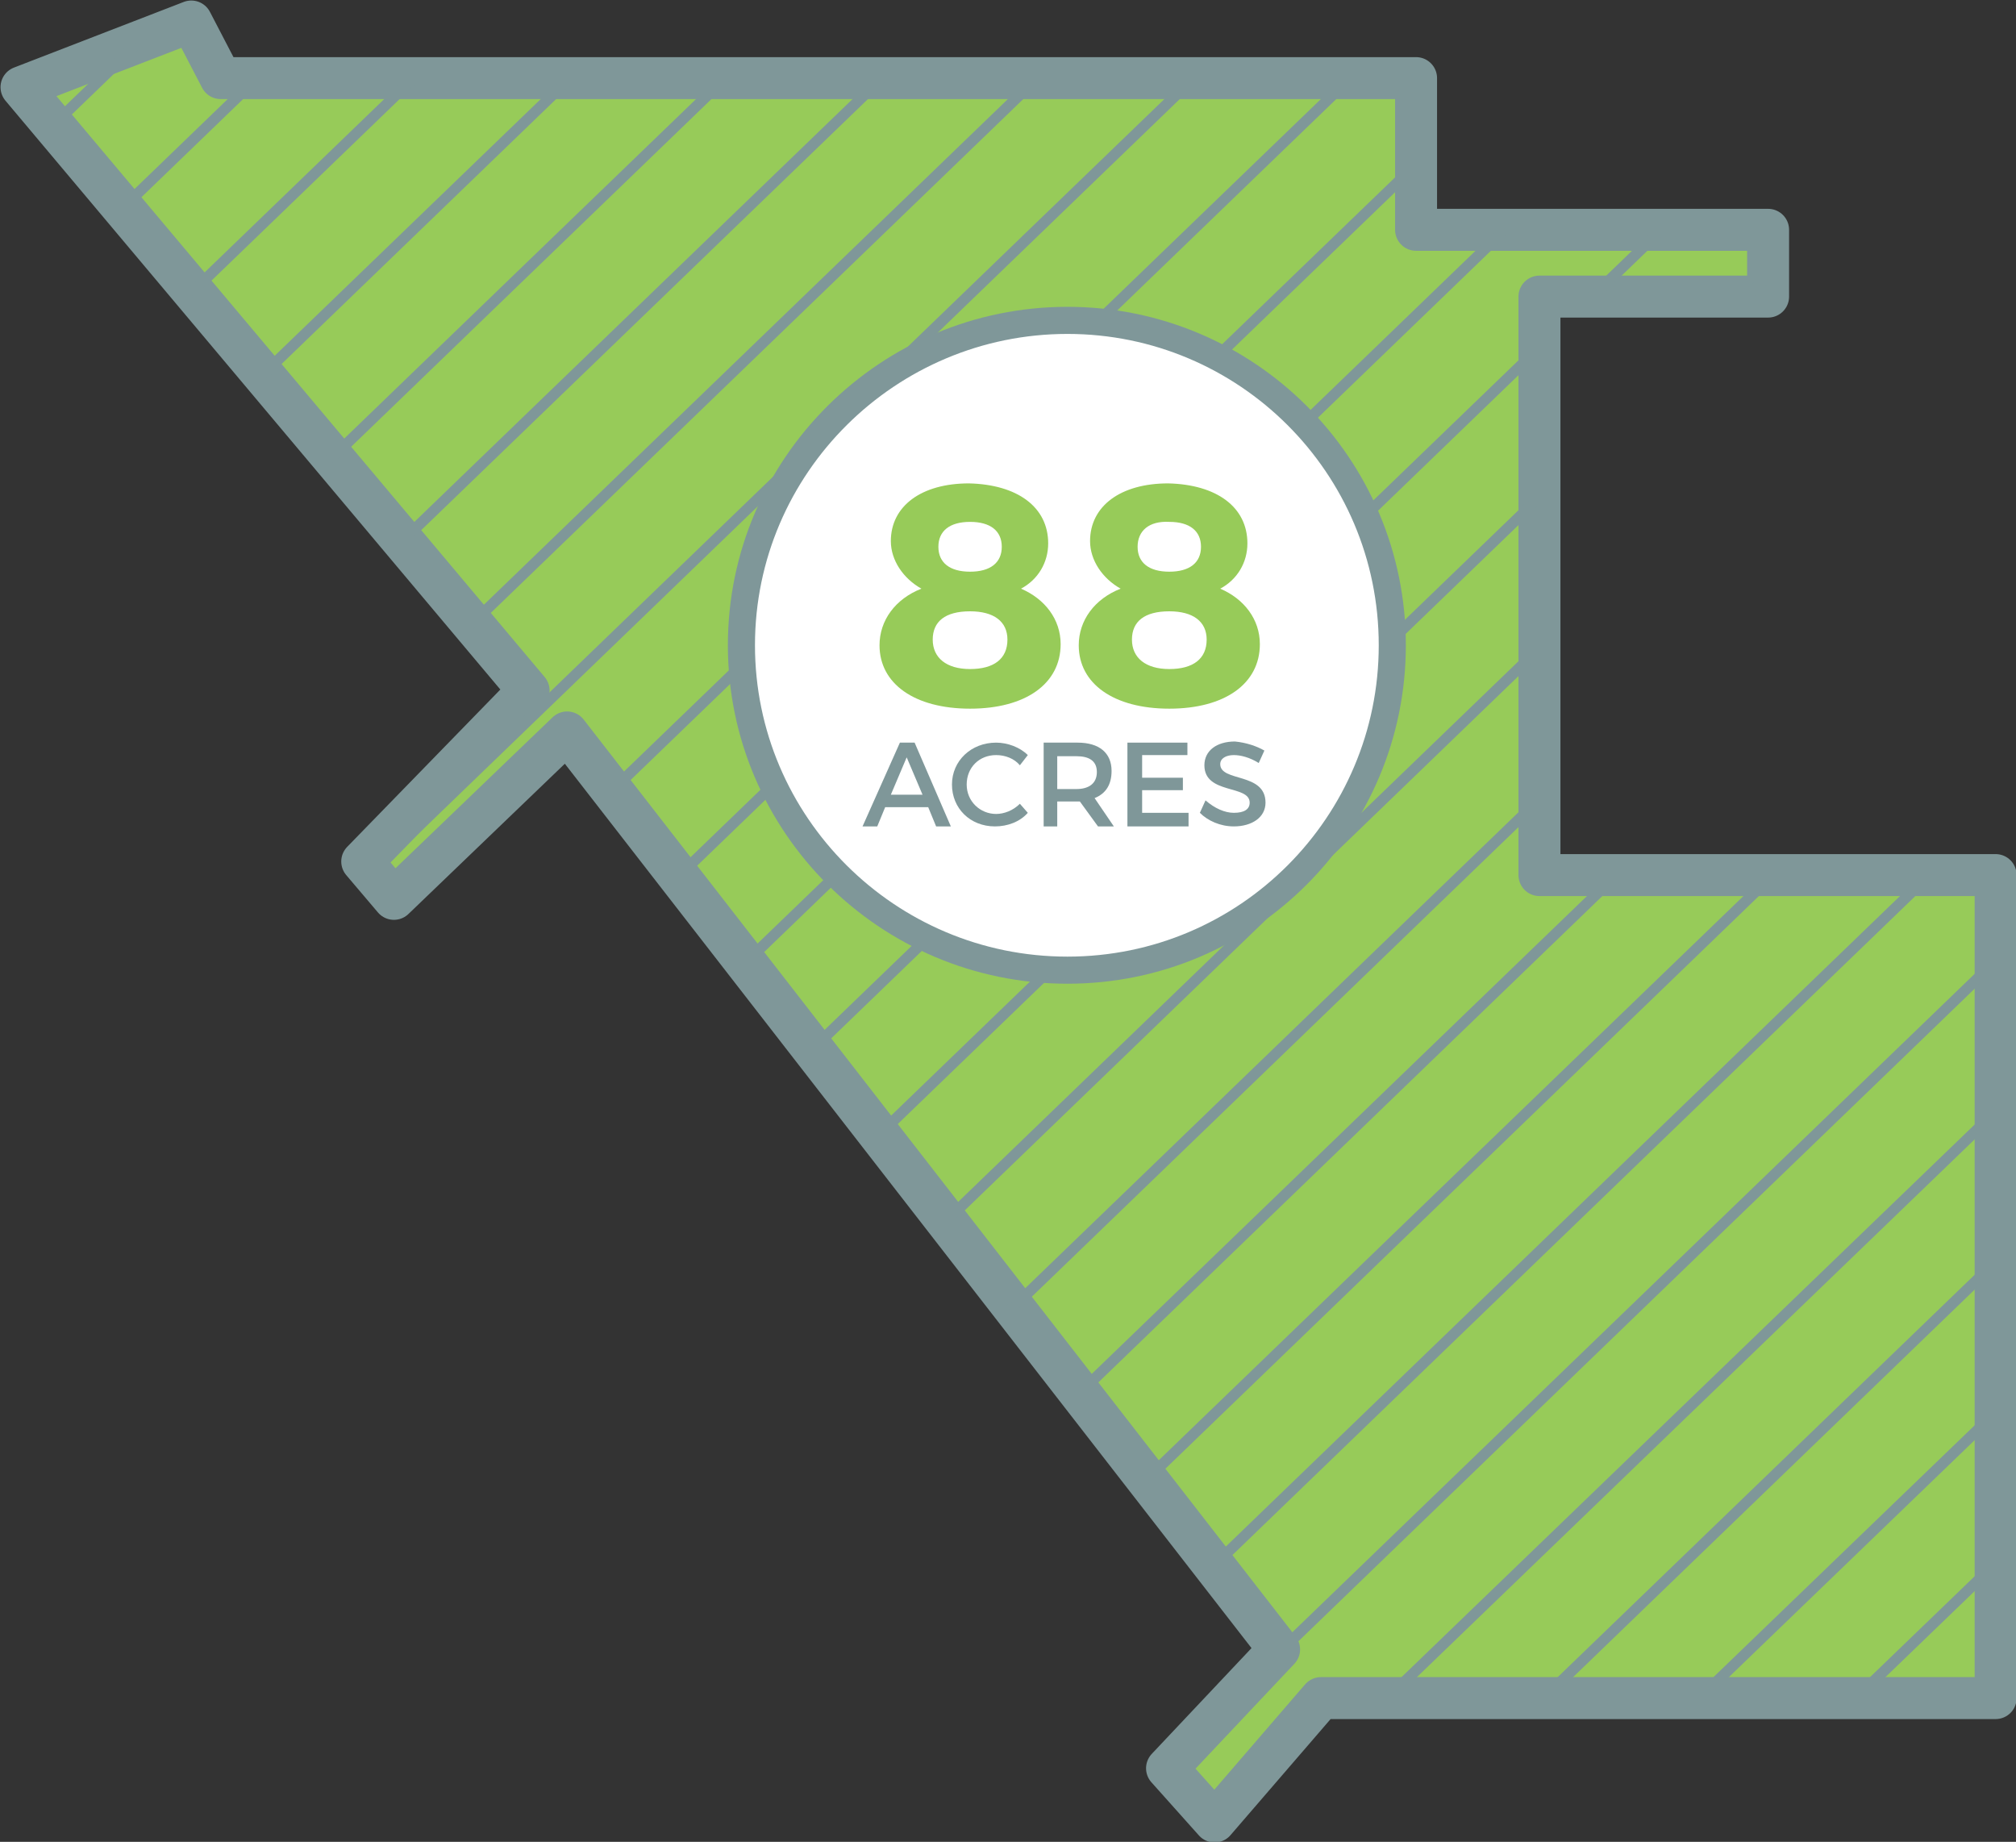
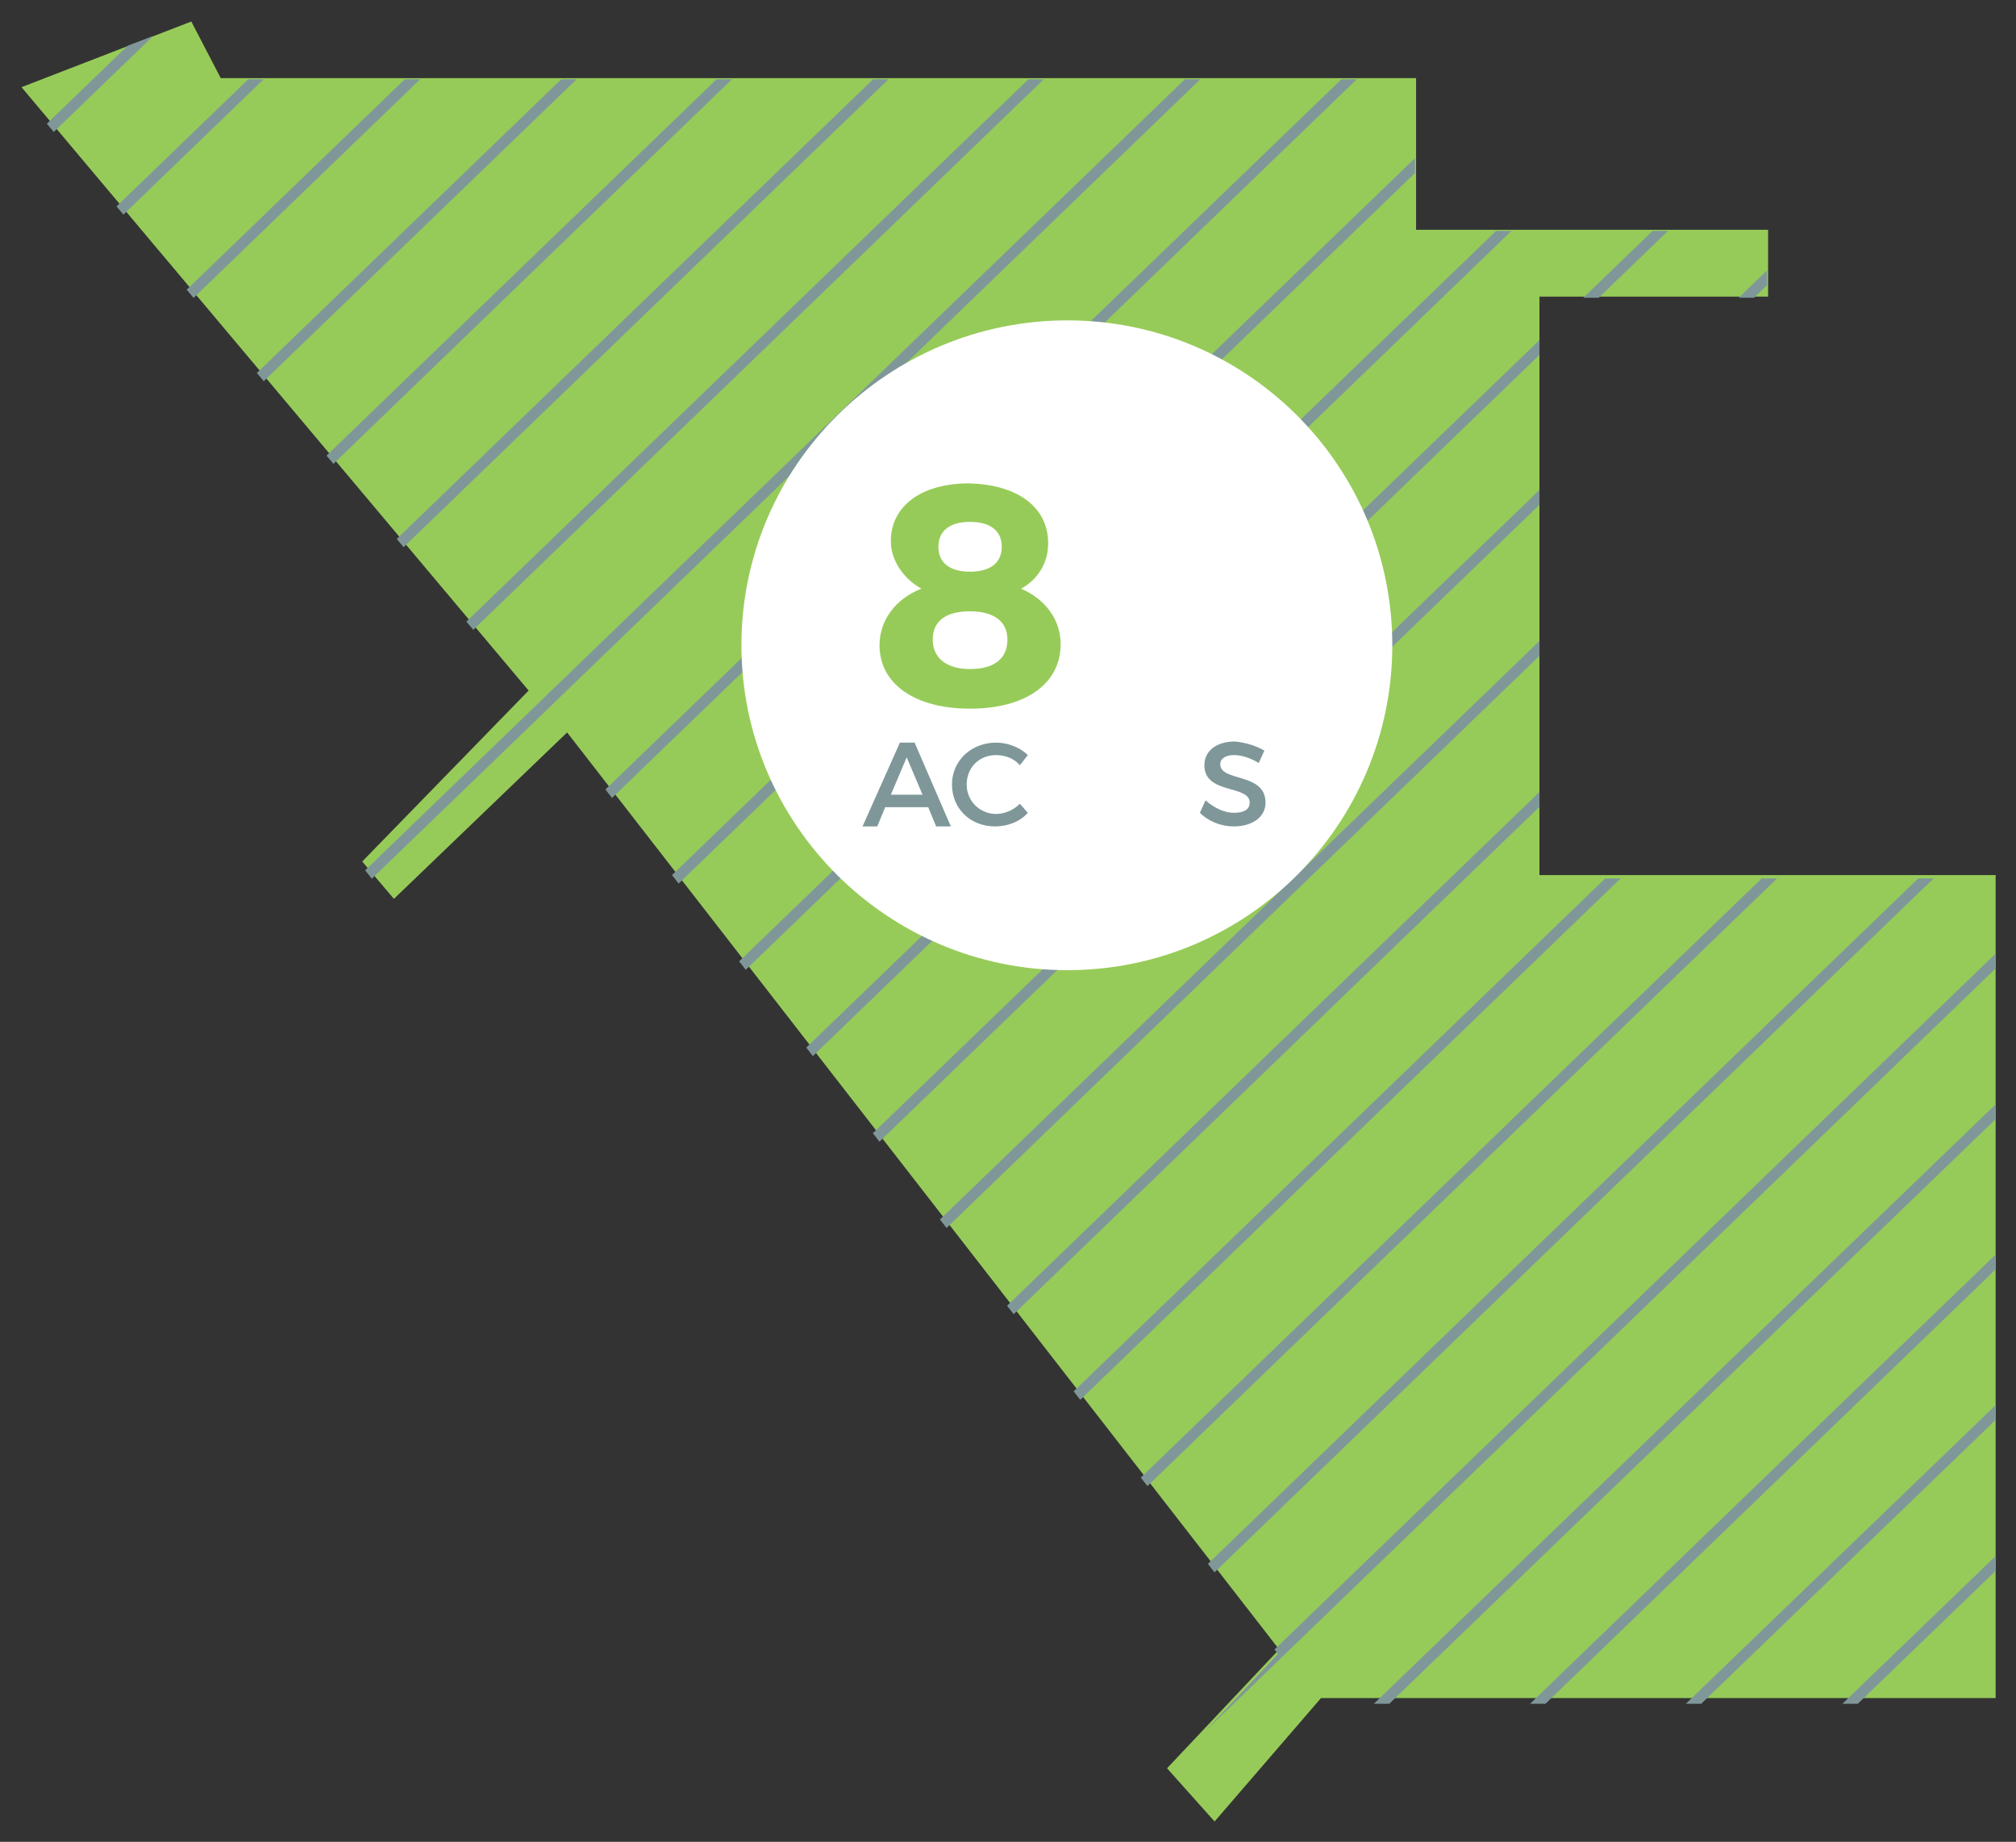
<svg xmlns="http://www.w3.org/2000/svg" xmlns:xlink="http://www.w3.org/1999/xlink" version="1.1" id="Layer_1" x="0px" y="0px" viewBox="0 0 178.1 162.7" style="enable-background:new 0 0 178.1 162.7;" xml:space="preserve">
  <rect x="0" y="0" width="178.1" height="162.7" fill="#333333" stroke="none" />
  <polygon style="fill:#97CB59;" points="16.9,1.9 1.9,7.7 46.7,61 32,76.1 34.8,79.4 50.1,64.7 113,145.7 103.1,156.2 107.3,160.9   116.7,150 176.3,150 176.3,77.3 136,77.3 136,26.2 156.2,26.2 156.2,20.3 125.1,20.3 125.1,6.9 19.5,6.9 " />
  <g>
    <defs>
-       <rect id="SVGID_1_" width="178.1" height="162.7" />
-     </defs>
+       </defs>
    <clipPath id="SVGID_2_">
      <use xlink:href="#SVGID_1_" style="overflow:visible;" />
    </clipPath>
    <polygon style="clip-path:url(#SVGID_2_);fill:none;stroke:#7F9799;stroke-width:3.707;stroke-linecap:round;stroke-linejoin:round;stroke-miterlimit:10;" points="   16.9,1.9 1.9,7.7 46.7,61 32,76.1 34.8,79.4 50.1,64.7 113,145.7 103.1,156.2 107.3,160.9 116.7,150 176.3,150 176.3,77.3    136,77.3 136,26.2 156.2,26.2 156.2,20.3 125.1,20.3 125.1,6.9 19.5,6.9  " />
  </g>
  <g>
    <defs>
      <polygon id="SVGID_3_" points="1.5,7.8 46.5,61.2 31.8,76.3 34.5,79.7 49.8,65 112.9,146.1 103,156.6 107.2,161.3 116.6,150.5     176.3,150.5 176.3,77.6 136,77.6 136,26.3 156.1,26.3 156.1,20.4 125,20.4 125,7 19.2,7 16.6,2   " />
    </defs>
    <clipPath id="SVGID_4_">
      <use xlink:href="#SVGID_3_" style="overflow:visible;" />
    </clipPath>
    <path style="clip-path:url(#SVGID_4_);fill:none;stroke:#7F9799;stroke-width:0.945;stroke-miterlimit:10;" d="M129.7,209.6   L246.5,97 M122.3,203.4L239.1,90.8 M114.9,197.3L231.7,84.7 M107.5,191.1L224.3,78.5 M100.1,185L216.9,72.3 M92.7,178.8L209.5,66.2    M85.4,172.6L202.1,60 M78,166.5L194.7,53.9 M70.6,160.3L187.3,47.7 M63.2,154.1L179.9,41.5 M55.8,148L172.5,35.4 M48.4,141.8   L165.1,29.2 M41,135.6L157.7,23 M33.6,129.5L150.3,16.9 M26.2,123.3L142.9,10.7 M18.8,117.1L135.5,4.5 M11.4,111L128.1-1.6    M4,104.8L120.7-7.8 M-3.4,98.6L113.3-14 M-10.8,92.5L105.9-20.1 M-18.2,86.3L98.5-26.3 M-25.6,80.2L91.1-32.4 M-33,74L83.7-38.6    M-40.4,67.8L76.3-44.8 M-47.8,61.7L68.9-50.9 M-55.2,55.5L61.5-57.1" />
  </g>
  <g>
    <defs>
      <rect id="SVGID_5_" width="178.1" height="162.7" />
    </defs>
    <clipPath id="SVGID_6_">
      <use xlink:href="#SVGID_5_" style="overflow:visible;" />
    </clipPath>
    <path style="clip-path:url(#SVGID_6_);fill:#FFFFFF;" d="M94.3,85.7c15.9,0,28.7-12.9,28.7-28.7c0-15.9-12.9-28.7-28.7-28.7   S65.5,41.1,65.5,57C65.5,72.8,78.4,85.7,94.3,85.7" />
-     <path style="clip-path:url(#SVGID_6_);fill:none;stroke:#7F9799;stroke-width:2.394;" d="M94.3,85.7c15.9,0,28.7-12.9,28.7-28.7   c0-15.9-12.9-28.7-28.7-28.7S65.5,41.1,65.5,57C65.5,72.8,78.4,85.7,94.3,85.7z" />
  </g>
  <g>
    <path style="fill:#97CB59;" d="M92.6,48c0,1.7-0.9,3.2-2.4,4c2.1,0.9,3.5,2.7,3.5,4.9c0,3.5-3.1,5.7-8,5.7c-4.9,0-8-2.2-8-5.6   c0-2.2,1.4-4.1,3.7-5c-1.6-0.9-2.7-2.5-2.7-4.2c0-3.1,2.7-5.1,6.9-5.1C89.9,42.8,92.6,44.8,92.6,48z M82.4,56.5   c0,1.6,1.2,2.6,3.3,2.6c2.1,0,3.3-0.9,3.3-2.6c0-1.6-1.2-2.5-3.3-2.5C83.5,54,82.4,54.9,82.4,56.5z M82.9,48.3c0,1.4,1,2.2,2.8,2.2   s2.8-0.8,2.8-2.2c0-1.4-1-2.2-2.8-2.2S82.9,46.9,82.9,48.3z" />
-     <path style="fill:#97CB59;" d="M110.2,48c0,1.7-0.9,3.2-2.4,4c2.1,0.9,3.5,2.7,3.5,4.9c0,3.5-3.1,5.7-8,5.7c-4.9,0-8-2.2-8-5.6   c0-2.2,1.4-4.1,3.7-5c-1.6-0.9-2.7-2.5-2.7-4.2c0-3.1,2.7-5.1,6.9-5.1C107.5,42.8,110.2,44.8,110.2,48z M100,56.5   c0,1.6,1.2,2.6,3.3,2.6c2.1,0,3.3-0.9,3.3-2.6c0-1.6-1.2-2.5-3.3-2.5C101.1,54,100,54.9,100,56.5z M100.5,48.3c0,1.4,1,2.2,2.8,2.2   c1.8,0,2.8-0.8,2.8-2.2c0-1.4-1-2.2-2.8-2.2C101.5,46,100.5,46.9,100.5,48.3z" />
  </g>
  <g>
    <path style="fill:#7F9799;" d="M78.2,71.3L77.5,73h-1.3l3.3-7.4h1.3L84,73h-1.3l-0.7-1.7H78.2z M80.1,66.9l-1.4,3.3h2.8L80.1,66.9z   " />
    <path style="fill:#7F9799;" d="M90.8,66.7l-0.7,0.9c-0.5-0.6-1.3-0.9-2.1-0.9c-1.5,0-2.6,1.1-2.6,2.6s1.2,2.6,2.6,2.6   c0.7,0,1.5-0.3,2.1-0.9l0.7,0.8C90.1,72.6,89,73,87.9,73c-2.2,0-3.8-1.6-3.8-3.7c0-2.1,1.7-3.7,3.9-3.7C89,65.6,90.1,66,90.8,66.7z   " />
-     <path style="fill:#7F9799;" d="M95.4,70.8c-0.1,0-0.2,0-0.3,0h-1.7V73h-1.2v-7.4h3c1.9,0,3,0.9,3,2.5c0,1.2-0.5,2-1.5,2.4l1.7,2.5   h-1.4L95.4,70.8z M95.1,69.7c1.1,0,1.8-0.5,1.8-1.5c0-1-0.7-1.4-1.8-1.4h-1.7v2.9H95.1z" />
-     <path style="fill:#7F9799;" d="M100.9,66.7v2h3.6v1.1h-3.6v2h4.1V73h-5.4v-7.4h5.3v1.1H100.9z" />
    <path style="fill:#7F9799;" d="M111.7,66.3l-0.5,1.1c-0.8-0.5-1.6-0.7-2.2-0.7c-0.7,0-1.2,0.3-1.2,0.8c0,1.6,4,0.7,4,3.4   c0,1.3-1.2,2.1-2.8,2.1c-1.2,0-2.3-0.5-3-1.2l0.5-1.1c0.8,0.7,1.7,1.1,2.5,1.1c0.9,0,1.4-0.3,1.4-0.9c0-1.6-4-0.7-4-3.3   c0-1.3,1.1-2.1,2.7-2.1C110.1,65.6,111,65.9,111.7,66.3z" />
  </g>
</svg>